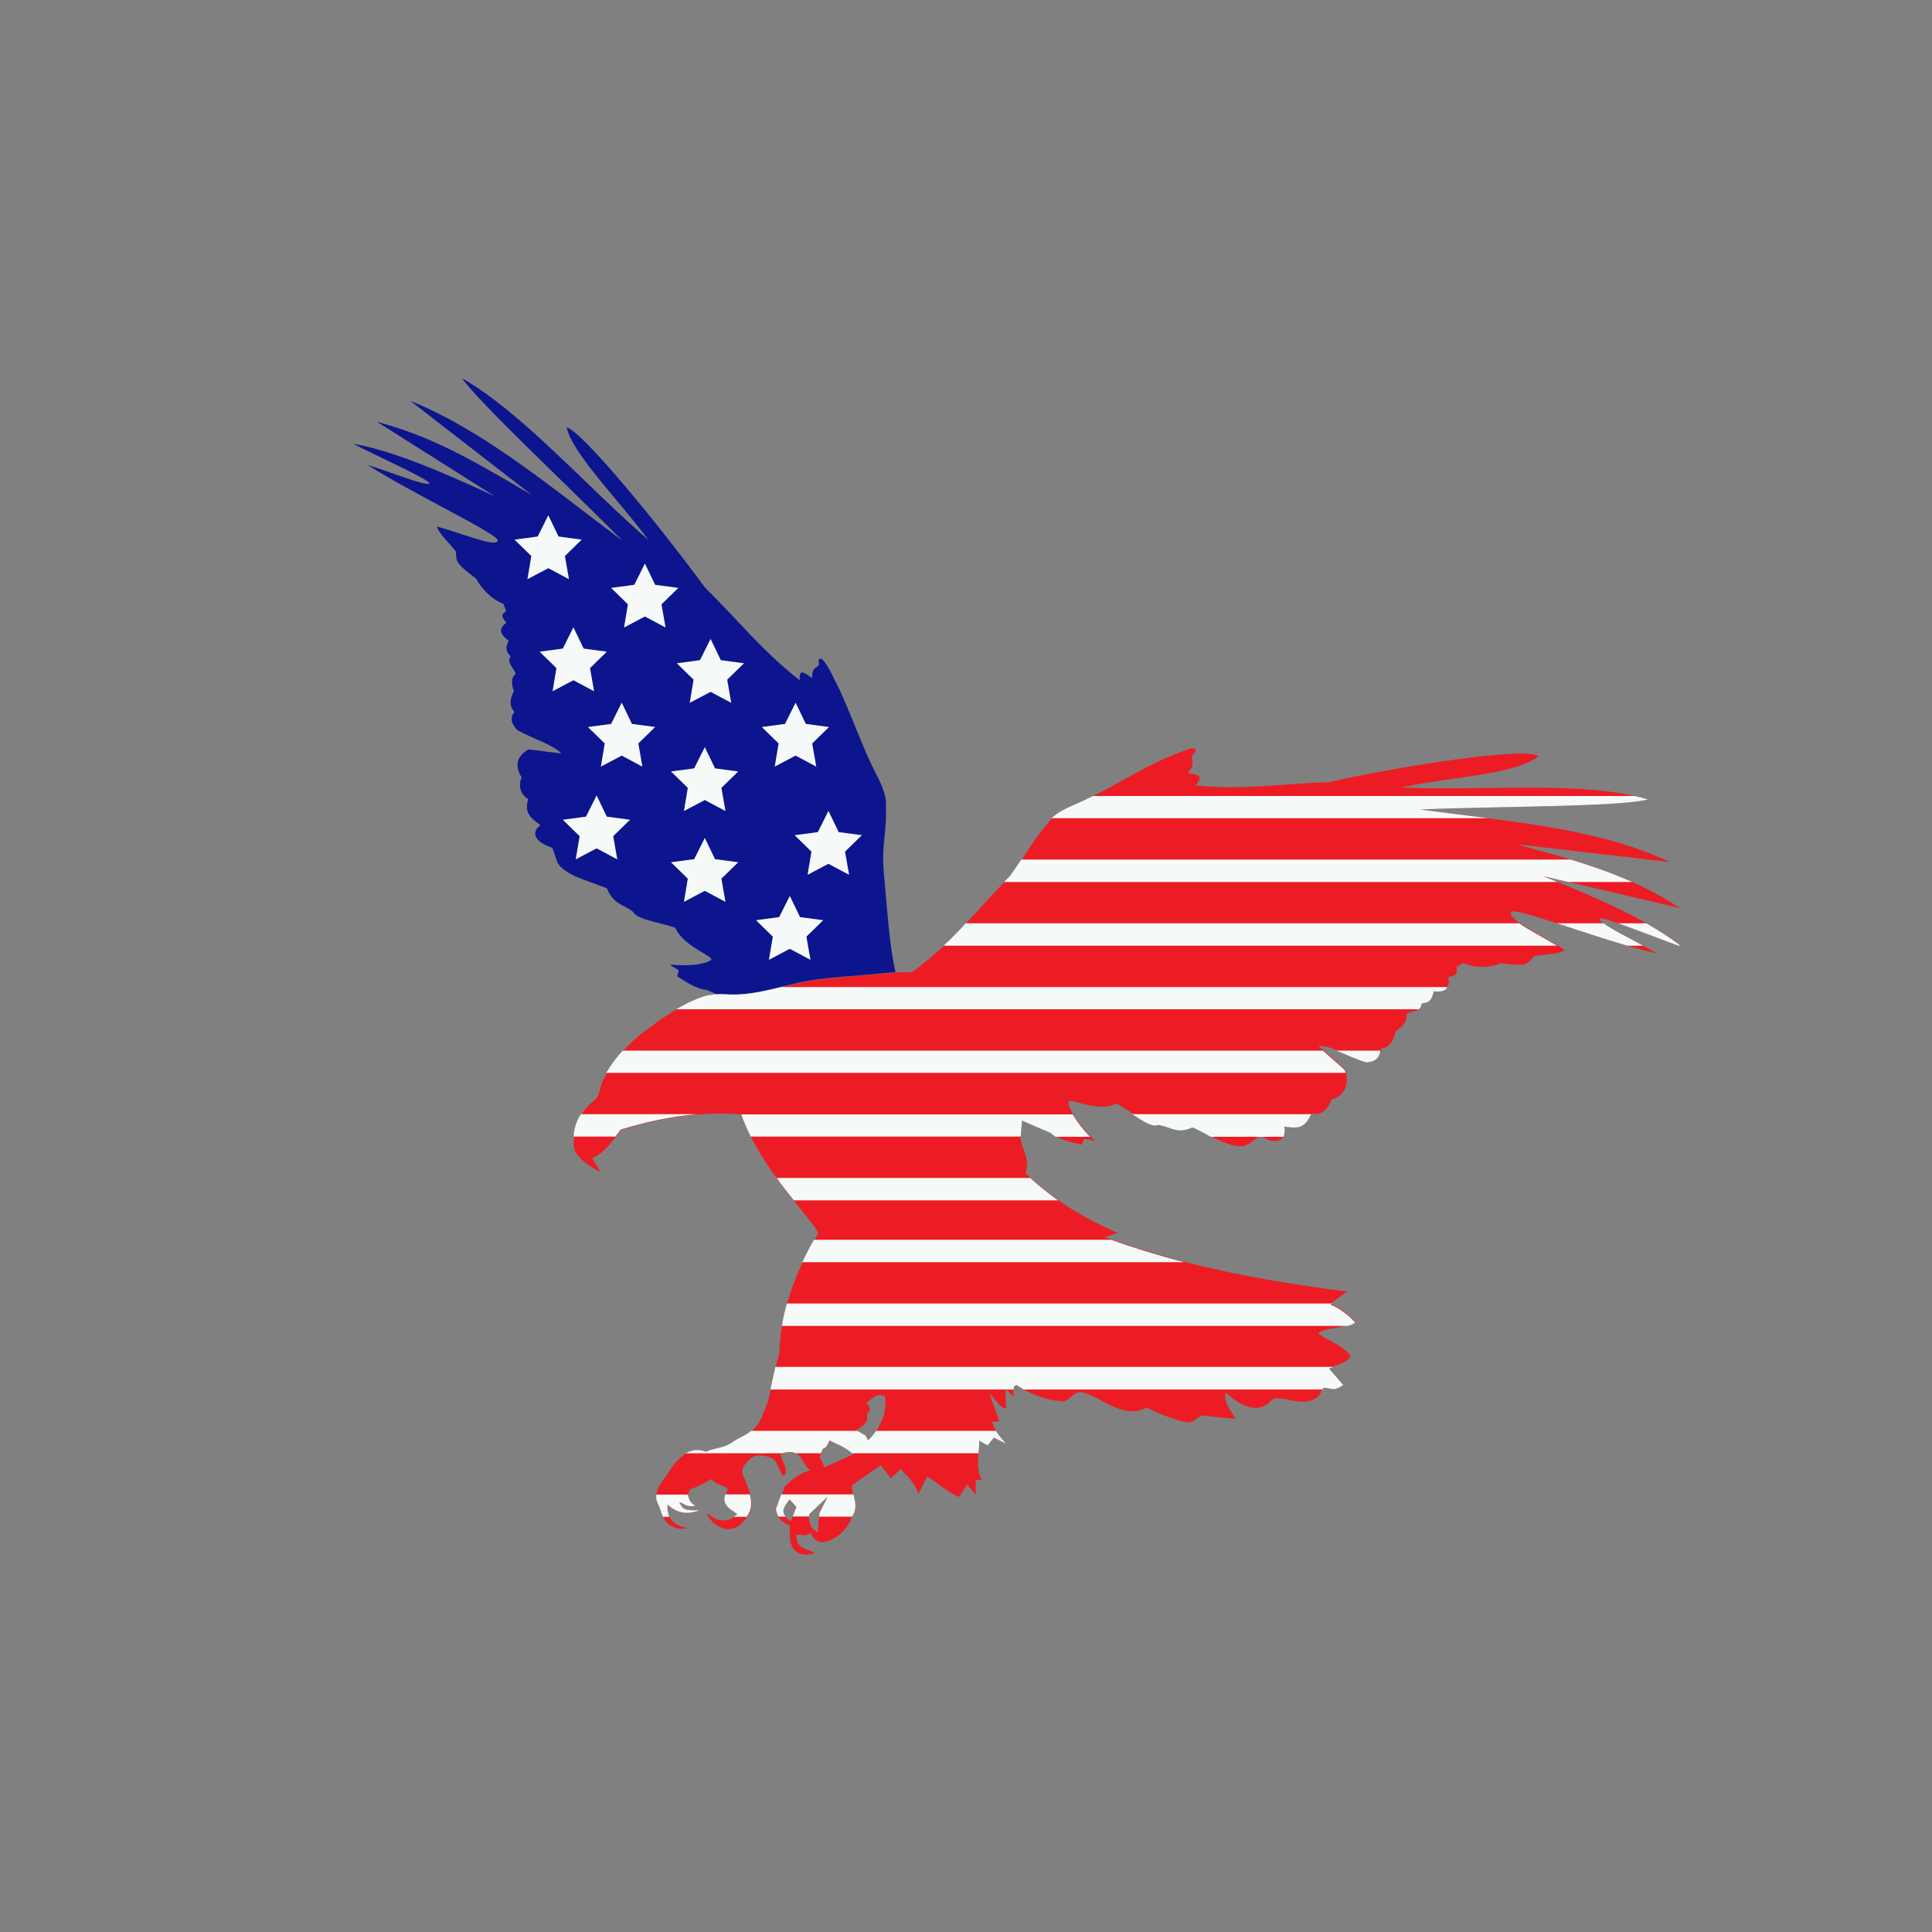
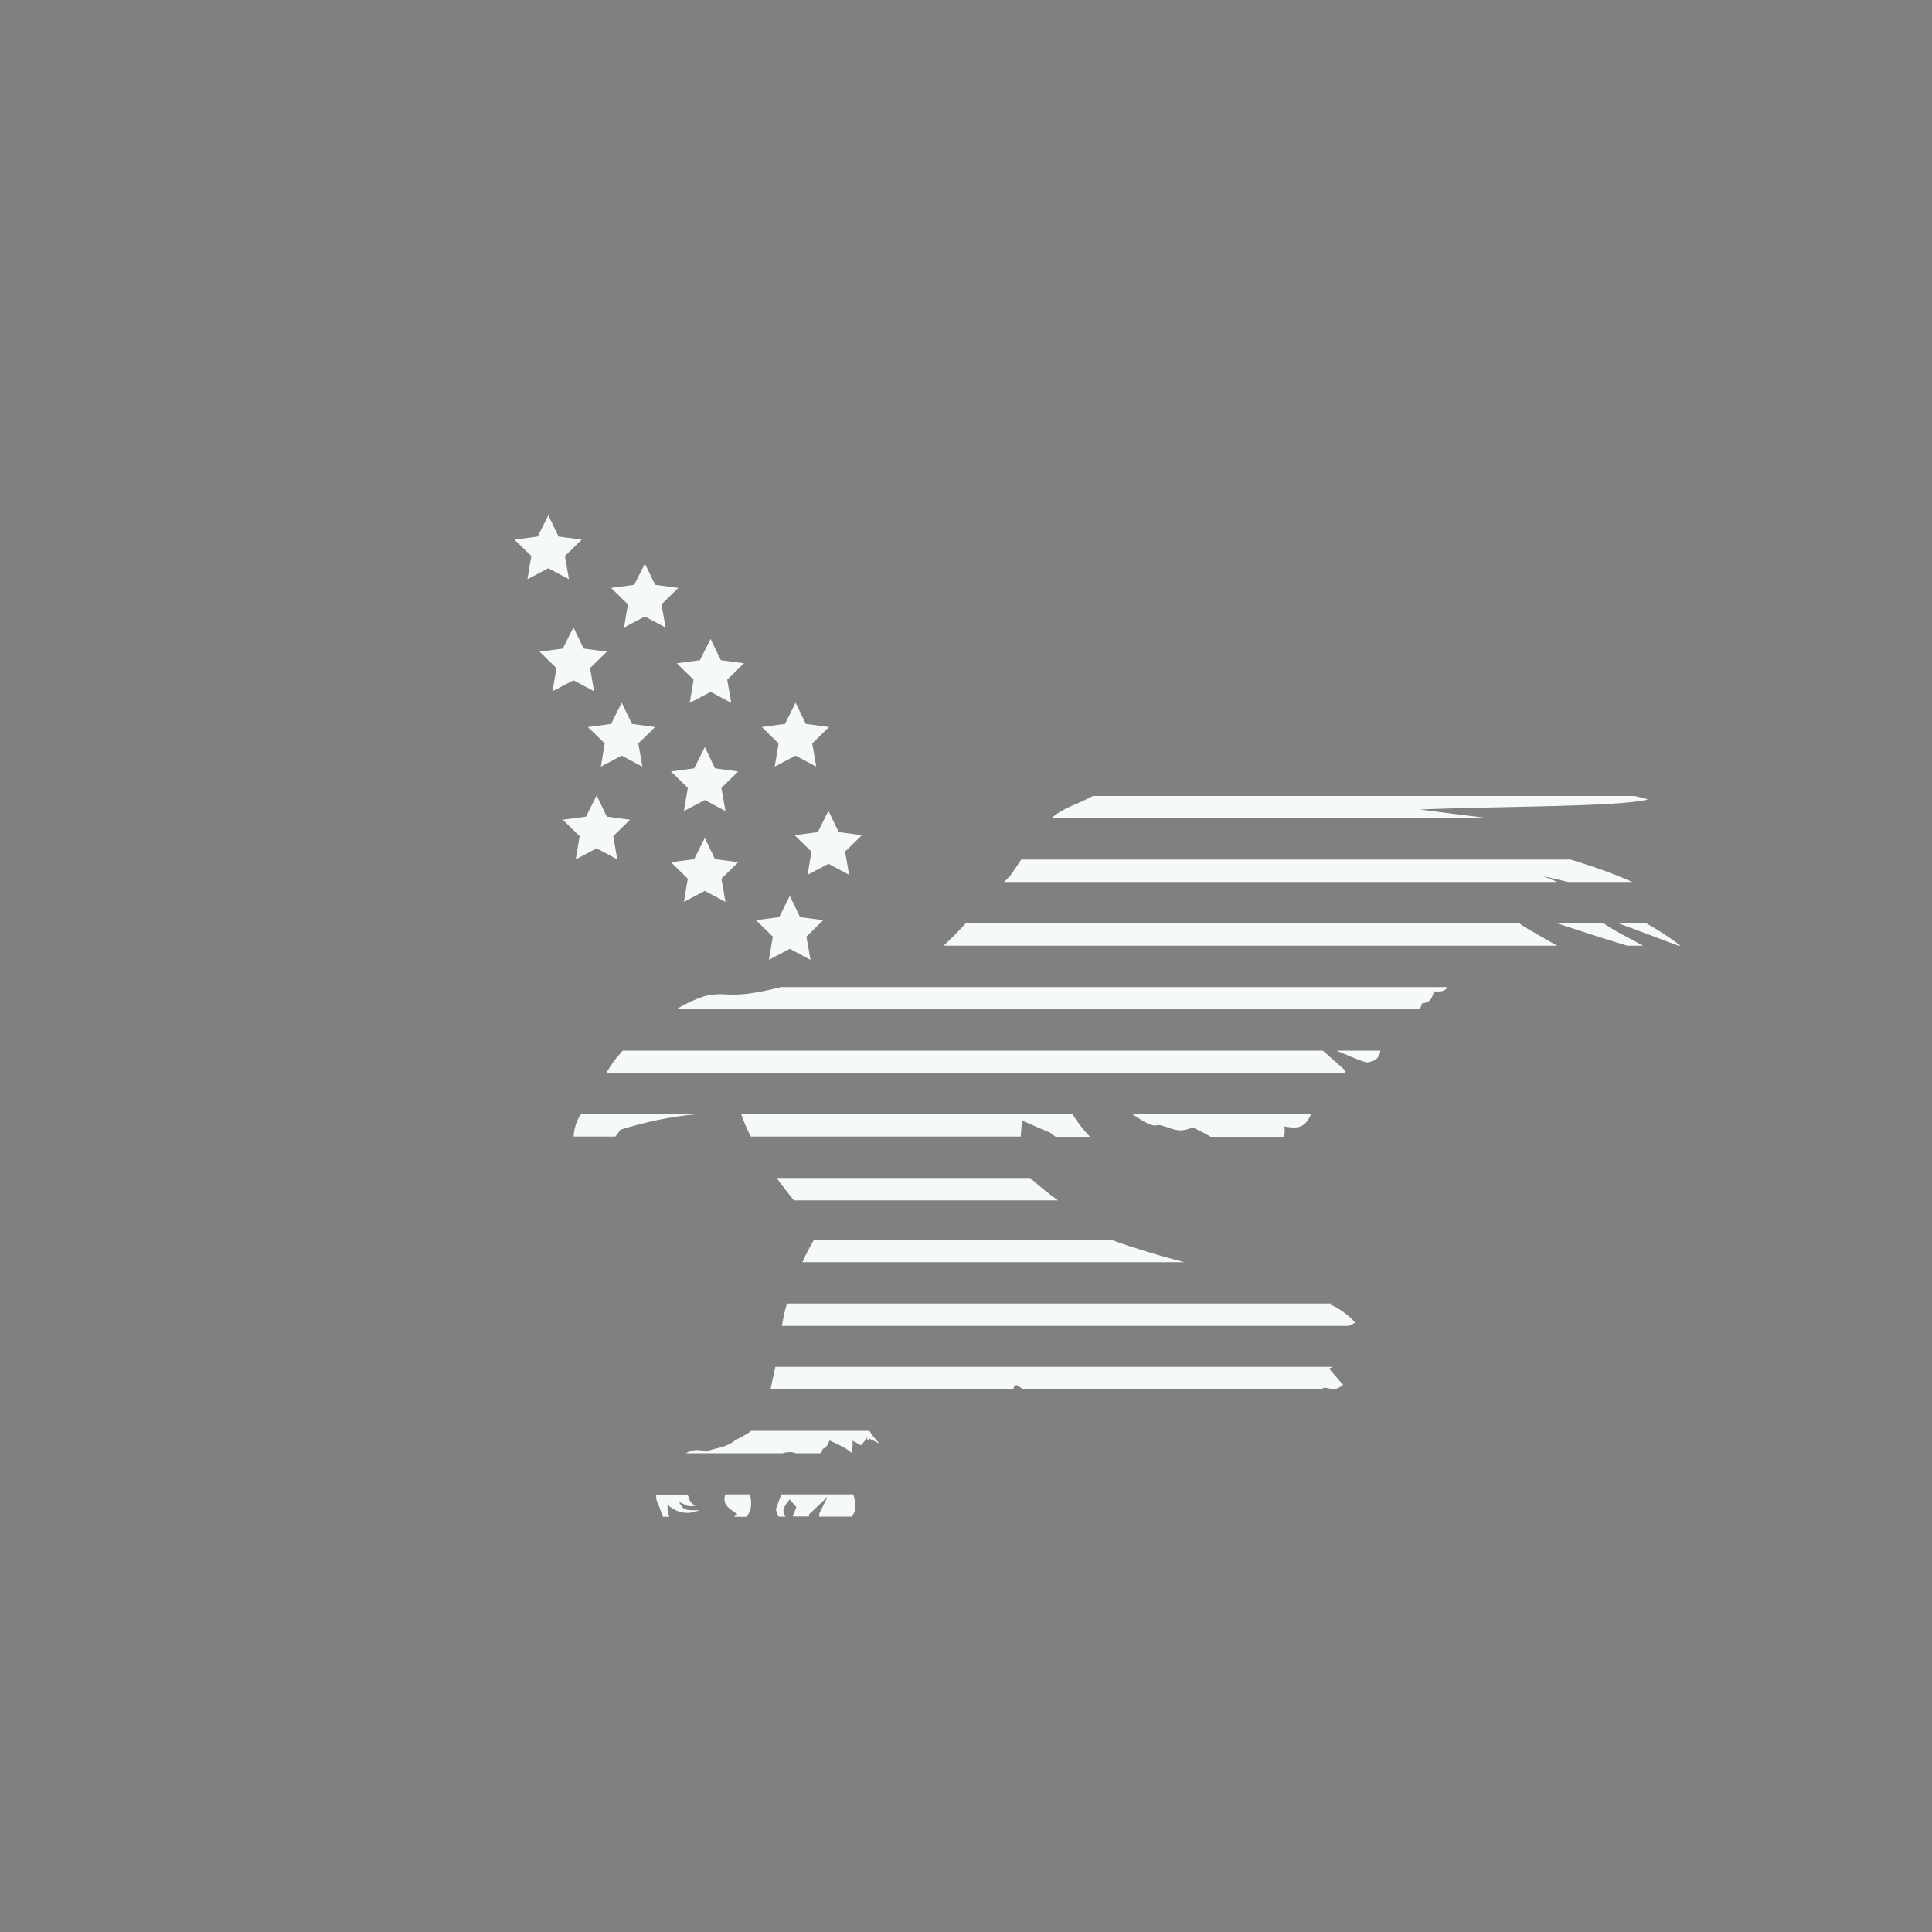
<svg xmlns="http://www.w3.org/2000/svg" version="1.1" id="Layer_1" x="0px" y="0px" width="1000px" height="1000px" viewBox="0 0 1000 1000" style="enable-background:new 0 0 1000 1000;" xml:space="preserve">
  <rect x="0" y="0" width="1000" height="1000" fill="#808080" stroke="none" />
  <style type="text/css">
	.st0{fill-rule:evenodd;clip-rule:evenodd;fill:#ED1C24;}
	.st1{fill-rule:evenodd;clip-rule:evenodd;fill:#0C158E;}
	.st2{fill:#F5FAF8;}
</style>
  <g>
-     <path class="st0" d="M857.6,493.5c-9.9-6-30-15.2-29.7-18c1.7-1.5,28.5,9.7,42.8,14.6c-18.8-15-48.2-27-71.9-36.6l70.8,16.5   c-24-15.4-43.8-22.1-84.6-33l79.4,9.2c-38.4-18.1-84.8-21-129.5-27.2c39.4-1.7,103.3-1.3,118.1-5.2c-34.1-10.1-85.4-4.2-127.5-6.2   c23.6-5.4,59.4-6.5,70.8-16.2c-7.2-5-71.8,5.2-108.8,13.5c-22.9,0.5-44.5,4.3-68.7,1.6c4-4.8,2.2-5.5-3.9-6.3   c4.1-5.2,1.6-6.7,2.1-8.8c0.3-1.1,1.3-1.4,1.8-2.3c0.5-0.9-0.5-1.9-1.4-1.9c-0.3,0-0.7,0.1-1,0.2c-10.7,3.4-20.7,8.4-30.5,13.8   c-7.1,3.9-14.1,7.9-21.4,11.5c-6.5,3.5-13.9,5.4-19.6,10.4c-9.1,9.9-14.6,20.2-21.9,30.4c-17,16.5-28.9,33.9-50.9,49.6   c-2.6,0.2-5,0-7.6,0.2c-3.1,0.3-6.1,0.5-9.2,0.8c-6.1,0.5-12.2,1-18.3,1.6c-0.7,0.1-1.3,0.1-2,0.2c-5,0.4-10.1,0.9-15.1,1.7   c-7.9,1.3-15.7,3.7-23.6,5.3c-5.7,1.2-11.6,2.1-17.5,2c-2.2,0-4.3-0.3-6.4-0.2c-2.6,0.1-5.4,0.3-7.9,1.1   c-11.5,3.9-21.9,11.1-31.5,18.5c-5.7,4.3-11,9.6-15.3,15.4c-2.3,3.1-4.2,6.4-5.8,10c-1.3,2.8-1.6,7.8-4.2,9.8   c-3,2.3-5.6,5.2-7.5,8.5c-1.9,3.3-3,7-3.2,10.8c-0.1,2.6-0.3,5.6,1.1,7.8c2.1,3.3,5.1,5.6,8.4,7.6c1.4,0.8,2.8,1.9,4.3,2.5   c-0.3-0.7-4.2-7.2-4.3-7.2c7.3-3.4,10.9-9.5,14.8-14.6c19.5-6,40.7-9.8,62.4-8.1c9.6,27.6,34.7,51.9,39.9,61.4   c-12.9,21-19.9,43.7-20.2,62.2c-4.6,15.8-4.2,22.6-8,30.1c-3.7,11.8-10.7,12.3-15.6,15.8c-4.9,3.5-9.6,3.1-14.1,5.2   c-4.6-1.7-9.2-1-13.3,2.9c-1.8,1.7-4.1,3.8-5.3,6c-1.4,2.5-3.3,4.7-4.9,7.1c-1.7,2.6-3,5.8-2.3,8.9c0.3,1.3,1,2.5,1.5,3.7   c0.7,1.5,1.1,3.2,1.7,4.7c2.1,5.1,7.5,7.4,12.7,6.1c-7.7-1.7-10.3-4.7-10.3-12c4.4,3.9,9.7,5.7,16.5,2.9c-8,0.2-8.3-0.4-10.5-4.2   c2.8,0.6,3.2,2.7,8.4,1.9c-4-2.5-2.8-4-4.2-6.1c1.1-0.6,1-2.3,2.1-2.9c3.2-0.6,7.3-3.3,10.5-4.9c1.9,2.6,5.5,3.1,8.3,4.7   c0.2,0.2-0.9,2.9-1,3.3c-0.5,1.7-0.7,3.5,0.3,5.2c0.7,1.1,1.7,2,2.8,2.8c1.1,0.8,2.2,1.5,3.2,2.3c0.1,0.1-2.9,2.1-3.2,2.2   c-2,0.9-4.4,1.1-6.7,0.6c-1.1-0.3-2.2-0.8-3.2-1.4c-0.8-0.6-1.7-1.8-2.8-1.8c0.2,0.2,0.5,1.2,0.6,1.5c0.3,0.5,0.6,1,1,1.5   c0.8,0.9,1.7,1.7,2.7,2.4c2,1.5,4.4,2.7,7,2.6c2.6-0.1,5-1.4,6.8-3.2c2.2-2.1,4.4-5.3,4.8-8.3c0.3-2.5-0.2-5.1-0.9-7.5   c-0.7-2.2-1.4-4.6-2.4-6.7c-0.5-1.1-1.1-2.2-1.3-3.4c-0.3-1.6,0.1-2.7,1-4c1.5-2.1,3.3-4.1,5.7-4.8c1.7-0.5,3.5-0.2,5.3,0.1   c1.4,0.3,2.8,0.7,3.9,1.5c2.1,1.6,2.7,4.5,3.9,6.8c0.3,0.6,0.6,1.2,1.1,1.7c0.7,0.7,0.9,0,1.2-0.7c0.5-1.3,0.3-2.8-0.1-4.1   c-0.2-0.6-2.8-6-2.2-6.2c12.1-3.9,10.3,5.5,15.4,8.3c-6.1,1.7-9.9,5-13.3,8.4l-4.5,12c1,4.9,3,6.4,7.1,8.1c0.1,4.8-0.8,11,3.9,14   c2.7,1.7,6.9,1.5,9.6-0.1c-0.8,0.4-2.5-0.6-3.2-0.8c-2.3-0.9-5.4-1.8-6.3-4.4c-0.4-1.2-0.5-2.5-0.7-3.8c2.6-0.4,4.9,1.5,7.8-1.3   c-0.4,0.4,0.8,2.5,1.1,2.8c0.5,0.8,1.3,1.3,2.1,1.7c2.1,1,3.9,0.7,5.9-0.1c4.4-1.7,8.1-4.9,10.5-9c0.3-0.5,0.6-1.1,0.8-1.7   c0.2-0.6,0.3-1.6,0.7-2.1c3.8-5.6-0.1-10.1-0.1-15.9l15-10.4l5.2,6.8l5.2-5c3.1,4.3,5.8,5.1,9.2,12.9l4.4-8.9   c5.5,3.5,13.8,10.4,16.7,10.5l3.9-6.3l4.5,5.2V766h3.1c-3.5-7.6-1-13-1.3-20.4l4.4,2.4l3.2-4l6.3,3.1c-4.9-5.5-5.6-7.1-7.3-11   l3.9-0.5l-5.2-14.3c2.9,2.5,6,8.2,8.6,7.6c-0.1-3.3-0.2-6.6-0.3-10l4.1,4c0.4-2-1-5.1,1.3-6.1c0.3-0.1,2.7,1.7,3.2,1.9   c1.1,0.6,2.2,1.3,3.4,1.8c2.3,1.1,4.6,2.1,7.1,2.9c2.4,0.8,5,1.4,7.5,1.6c1,0.1,2,0.5,3.1,0.4c1.2-0.1,2.3-0.8,3.2-1.5   c1.6-1.2,3-2.8,4.9-3.2c1.3-0.3,2.7,0.1,3.9,0.5c5.3,1.8,10,5.2,15.2,7.3c5.2,2.2,11.5,3,16.2,0c5.9,3.1,12.1,5.5,18.5,7.2   c1.6,0.4,3.3,0.8,4.9,0.2c1.4-0.5,2.4-1.7,3.6-2.5c1.9-1.3,3.6-0.5,5.6-0.3c2,0.2,4,0.4,6,0.6c2.5,0.2,5.1,0.5,7.6,0.7   c-4.4-6.1-6.4-10.4-5.2-13.6c5.6,5.3,15.4,11.8,22.5,5.1c0.7-0.6,1.3-1.4,2.1-1.8c0.8-0.4,1.8-0.4,2.7-0.3c2.6,0.2,5.1,0.8,7.7,1.2   c2.5,0.5,5.2,0.8,7.7,0.3c1.9-0.4,3.8-1.2,5.2-2.6c1.2-1.2,1.6-3,2.2-4.5c3.5-0.5,5.4,2.4,10.4-1.6l-7.3-8.4c3.8-2,7.9-1.8,11.5-6   c-3.2-5.5-11.2-7.9-16.7-11.8c0.4-2.9,15.7-3.1,18.8-6.3c-3.6-4-9-7.9-12.8-9.2l8.7-6.4c-46-5.9-86-13.7-125.4-28.2l6.8-2.1   c-18.1-7.8-32.9-17-47.8-30.9c2.6-7.3-1.8-12-2.6-18l0.8-9.7c4.9,2.2,9.8,4.2,14.8,6.4c4.6,4.2,10.4,5.2,16.1,6.5l1.3-3.1l5.8,1.2   c-7.7-6.8-15-17.8-13.9-20.6c2.5-1.2,15.6,5.9,24.8,1.2c7.2,3.6,17.3,12.8,21.5,10.8c5.9,0.4,9.7,5.1,17.7,1.3   c0.5-0.2,2.8,1.2,3.3,1.4c1.1,0.5,2.2,1.1,3.3,1.7c2.2,1.1,4.3,2.3,6.5,3.4c2.2,1.1,4.5,2,6.9,2.7c2.4,0.6,4.9,1.3,7.3,0.4   c1.6-0.6,3.1-1.5,4.4-2.5c1.2-0.8,2.2-2.1,3.7-2.1c1.2,0,2.3,0.7,3.3,1.3c1.8,1.1,4.3,1.4,6.4,0.6c2.9-1.2,3.1-4.6,2.7-7.3   c6.5,1,10.6,1.2,13.9-6.6c4.7,1.1,8.7-1.7,10.2-7c0.1-0.2,1.9-0.8,2.2-0.9c0.7-0.4,1.4-0.8,2-1.2c1.2-0.9,2.2-2.2,2.9-3.5   c0.7-1.5,1-3.2,1-4.9c0-2.1-0.1-4.5-1.7-6c-1-0.9-2-1.8-3-2.7c-2.5-2.2-5.1-4.5-7.6-6.7c-0.8-0.7-1.5-1.3-2.3-2   c6.2-0.5,15.9,5.6,25.1,8.3c4.8-0.5,7-2.5,7.3-7c4.1-0.4,6.4-3.7,7.6-9.1c2.1-1.3,6.1-4.2,5.5-8.7c2.7-1.9,7.8-1.1,8.1-5.7   c4.2-0.5,5.2-2.1,6.3-6.3c6.5,0.6,8.1-1.6,7.3-7.3c5.1-0.7,4.6-2.4,4.2-5.2l3.7-2c5.9,3,13.4,2.5,19.3,0.2   c14.3,2,13.3,0.2,17.2-3.7c5.3-1,12.2-0.7,15.9-3.1c-9.3-6.5-29.8-15.5-27.9-19.6C782.6,468.4,831.5,487.8,857.6,493.5z    M409.3,787.4c-6.8-4.2-3.3-7.7-0.7-11.1l3.5,4L409.3,787.4z M424,783.4l-0.7,9.6c-3.6-1.5-4.6-4.3-4.6-9.1l9.6-9.1L424,783.4z    M426.8,759.5l-2.5-5.3l1.8-4.3c2.5-0.7,2.4-2.9,3.6-4.3c3.8,2,8.6,3.6,12.1,7.1L426.8,759.5z M449.3,745.6L448,743l-4.8-2.8   c4.3-2.6,6.3-4,5.5-8.3l1.8-2.3l-2-3.8c2.3-0.8,3.5-3.4,6.2-3.7c0.9-0.1,1.9,0.1,3.2,0.6C459.6,730.1,456.1,739,449.3,745.6z" />
-     <path class="st1" d="M327.7,472c2,4.1,14.5,5.5,21.8,8.2c4,9.1,17.6,13.8,18.7,16.2c-0.3,0.9-1.6,1.3-2.3,1.6   c-1.7,0.6-3.5,0.9-5.2,1.2c-2.2,0.3-4.5,0.4-6.8,0.4c-1.2,0-2.4,0-3.6-0.1c-1.1,0-2.4-0.3-3.5-0.1c0.4,0.5,4.7,2.6,4.5,3.1   c0,0-0.8,2.8-0.8,2.8c4.9,3.1,9.6,6.5,15.4,7.1c1.7,0.7,3.4,1.5,5.1,2.2c0.4,0,0.9,0,1.3-0.1c2.2-0.1,4.3,0.2,6.4,0.2   c5.9,0.1,11.7-0.7,17.5-2c7.9-1.7,15.6-4,23.6-5.3c5-0.8,10-1.3,15.1-1.7c0.7-0.1,1.3-0.1,2-0.2c6.1-0.5,12.2-1,18.3-1.6   c2.8-0.2,5.6-0.5,8.4-0.7c-0.3,0-1.6-7.8-1.7-8.6c-0.5-2.8-0.9-5.6-1.2-8.4c-1.2-9.9-1.9-19.8-2.8-29.7c-0.5-5.2-1-10.4-0.7-15.6   c0.2-5.2,1-10.4,1.3-15.6c0.1-2,0.1-4,0.1-6.1c0-2,0.1-4.2-0.3-6.2c-1.3-7-5.6-13.2-8.4-19.8c-4.6-10-8.4-20.4-12.8-30.5   c-1.6-3.7-3.3-7.4-5.2-11c-1-2-2-4.2-3.2-6.2c-0.6-1-3.1-5.4-4.6-4.4c-0.8,0.5,0.1,2.3-0.3,3.1c-0.8,1.6-3.5,0.8-3.5,6.8   c-4.9-3.7-6.6-4.5-6.4,1.1c-19.2-15-32.7-32-49.1-48.1c-22.2-30.4-63.4-80.9-71.5-82.8c2.8,13.6,28.2,38.9,42.3,58.3   c-31.9-27.7-65.8-66.3-96.4-83.7c8.6,12.5,55.3,56.1,83,84.1c-36.1-27-71.5-57-109.8-72.4l63.1,48.9   c-35.9-21.4-54.1-30.9-80.4-38.1l60.9,38.5c-22.7-10.4-51-23.3-73.2-27.1c13.2,6.8,39.1,18.4,39.5,20.5c-1.4,1.8-21.3-6.3-31.9-9.5   c22.2,14.4,68.9,36.3,67.2,39.2c-1,3.8-21-4.9-31.5-7.3c1.4,4,6.5,8.5,9.8,12.8c0.6,5-1.1,5.4,10.4,14c3,5.4,8.2,10.9,14.2,13.1   l1.5,3.8c-1.9,1.4-3.3,2.1,0.1,6c-3.8,2.9-3.9,5.4,1.2,9.4c-1.6,3.3-1.8,4.9,1,8.1c-2.4,3,1.8,6,2.6,9c-3,2.3-1.7,6.8-0.9,9   c-2.2,4.1-2.5,7.7,0.3,10.7c-2.3,2.9-1.9,5.7,1.3,9.3c8.2,4.7,18.7,7.6,23,12.2l-17-2.1c-6.5,3.5-7.1,8.9-3.6,14.5   c-1.9,4.2-0.7,8.7,3.4,11.2c-2.1,7,1,9.6,6.3,13.5c-5.3,4-2.5,9,6.2,11.7c0.6,1.7,1.2,3.5,1.8,5.2c0.4,1.2,0.6,2.3,1.4,3.3   c0.8,1.2,1.9,2.2,3,3c3.2,2.3,7,4,10.7,5.3c1.9,0.7,3.9,1.4,5.8,2.1c1,0.4,1.9,0.7,2.9,1.1c0.5,0.2,2.5,0.7,2.7,1.2   C317.8,468.5,323.2,468.2,327.7,472z" />
-     <path class="st2" d="M346.5,785.1h-3.3c-0.1-0.1-0.1-0.3-0.2-0.4c-0.7-1.5-1.1-3.2-1.7-4.7c-0.5-1.2-1.2-2.4-1.5-3.7   c-0.2-0.9-0.2-1.8-0.1-2.7h16.1c1.2,1.9,0.2,3.4,4.1,5.8c-5.2,0.9-5.6-1.3-8.4-1.9c2.2,3.8,2.4,4.4,10.5,4.2   c-6.8,2.8-12.1,1-16.5-2.9C345.4,781.4,345.7,783.5,346.5,785.1z M449.3,745.6L448,743l-4.2-2.4h-55c-3.1,2.6-6.5,3.6-9.2,5.6   c-4.9,3.5-9.6,3.1-14.1,5.2c-3.6-1.3-7.2-1.2-10.5,0.8h50c3.2-0.9,5.3-0.7,6.9,0H425l0.9-2.3c2.5-0.7,2.4-2.9,3.6-4.3   c3.6,1.9,8.1,3.4,11.5,6.6h65.5c0.2-2.1,0.4-4.2,0.3-6.5l4.4,2.4l3.2-4l6.3,3.1c-2.7-3-4.2-4.9-5.2-6.6h-62   C452.3,742.3,450.9,744,449.3,745.6z M375.4,773.5c-0.5,1.7-0.7,3.5,0.3,5.2c0.7,1.1,1.7,2,2.8,2.8c1.1,0.8,2.2,1.5,3.2,2.3   c0,0-1,0.7-1.9,1.3h6.7c1.1-1.6,2-3.5,2.2-5.3c0.2-2.1,0-4.2-0.6-6.3L375.4,773.5C375.4,773.5,375.4,773.5,375.4,773.5z    M441.7,773.5h-37.3l-2.8,7.6c0.3,1.7,0.8,2.9,1.4,3.9h3.6c-2.7-3.2,0-6,2.1-8.9l3.5,4l-1.9,4.8h8.5c0-0.4,0-0.7,0-1.1l9.6-9.1   l-4.3,8.6l-0.1,1.7h17c0.1-0.2,0.1-0.4,0.3-0.5C443.7,780.6,442.6,777.2,441.7,773.5z M564.3,412.7c-6.5,3.5-13.9,5.4-19.6,10.4   c-0.1,0.1-0.2,0.3-0.4,0.4h226.2c-11.9-1.5-23.8-2.9-35.6-4.5c39.4-1.7,103.3-1.3,118.1-5.2c-2.3-0.7-4.6-1.3-7-1.8H565.7   C565.3,412.2,564.8,412.5,564.3,412.7z M401.3,707.6c-1.1,4.7-1.8,8.4-2.5,11.6h121.6c0-0.1,0-0.2,0-0.2l0.3,0.2h3.9   c0-1,0.3-1.9,1.4-2.3c0.3-0.1,2.7,1.7,3.2,1.9c0.2,0.1,0.5,0.3,0.7,0.4h154.6c0.1-0.3,0.2-0.5,0.3-0.8c3.5-0.5,5.4,2.4,10.4-1.6   l-7.3-8.4c0.7-0.3,1.3-0.6,2-0.9H401.3z M407.3,674.7c-1.1,3.9-2,7.8-2.6,11.6h293c1.7-0.5,3-1.1,3.7-1.8c-3.6-4-9-7.9-12.8-9.2   l0.8-0.6H407.3z M404.7,510.8c-2.9,0.7-5.7,1.4-8.6,2c-5.7,1.2-11.6,2.1-17.5,2c-2.2,0-4.3-0.3-6.4-0.2c-2.6,0.1-5.4,0.3-7.9,1.1   c-5,1.7-9.8,4-14.3,6.7h384.3c0.9-0.6,1.5-1.5,1.6-3c4.2-0.5,5.2-2.1,6.3-6.3c4,0.4,6.1-0.3,7-2.2H404.7z M388.6,588.3h139.7   l0.7-8.3c4.9,2.2,9.8,4.2,14.8,6.4c0.8,0.8,1.7,1.4,2.6,2h17.8c-3.6-3.7-6.9-8-9-11.6H383.7C385,580.7,386.7,584.5,388.6,588.3z    M842.3,489.5h8.2c-7.6-4.1-16.5-8.6-20.5-11.6h-24.1C816.9,481.5,830.4,486,842.3,489.5z M805.9,489.5c-6.2-3.8-14.5-8-19.6-11.6   H499.9c-3.6,3.9-7.4,7.8-11.5,11.6H805.9z M837.6,477.9c8.9,3.1,22,8.3,31.2,11.6h1c-5.2-4.1-11.2-7.9-17.7-11.6H837.6z    M528.6,444.9c-1.9,2.9-3.8,5.7-5.9,8.6c-1,1-2,2-3,3h286.4c-2.5-1-5-2-7.4-3l13,3h33.1c-9.4-4.2-19.5-7.8-31.8-11.6H528.6z    M691.7,543.8c4.9,1.9,10.3,4.6,15.6,6.1c4.5-0.4,6.7-2.3,7.2-6.1H691.7z M664.8,583.1c6.5,1,10.5,1.2,13.8-6.4h-92.5   c5.3,3.5,10.4,6.9,13.2,5.6c5.9,0.4,9.7,5.1,17.7,1.3c0.5-0.2,2.8,1.2,3.3,1.4c1.1,0.5,2.2,1.1,3.3,1.7c1,0.6,2.1,1.1,3.1,1.7h37.6   C665.1,586.8,665.1,584.8,664.8,583.1z M402,609.7c3,4.2,6,8,8.9,11.6h136.7c-4.9-3.5-9.6-7.3-14.4-11.6H402z M318.5,588.3   c0.9-1.2,1.8-2.4,2.7-3.6c12.6-3.9,25.9-6.8,39.5-8h-60c-0.2,0.4-0.5,0.7-0.7,1.1c-1.9,3.2-2.9,6.8-3.1,10.5H318.5z M421.3,641.7   c-2.2,3.8-4.2,7.7-6,11.6h197.6c-12.8-3.3-25.3-7.1-37.8-11.6H421.3z M692.2,550.4c-2.5-2.2-5-4.4-7.5-6.6H322.3   c-1.7,1.9-3.3,3.8-4.8,5.8c-1.3,1.8-2.5,3.8-3.7,5.7h382.7c-0.2-0.9-0.6-1.7-1.4-2.3C694.2,552.1,693.2,551.3,692.2,550.4z" />
+     <path class="st2" d="M346.5,785.1h-3.3c-0.1-0.1-0.1-0.3-0.2-0.4c-0.7-1.5-1.1-3.2-1.7-4.7c-0.5-1.2-1.2-2.4-1.5-3.7   c-0.2-0.9-0.2-1.8-0.1-2.7h16.1c1.2,1.9,0.2,3.4,4.1,5.8c-5.2,0.9-5.6-1.3-8.4-1.9c2.2,3.8,2.4,4.4,10.5,4.2   c-6.8,2.8-12.1,1-16.5-2.9C345.4,781.4,345.7,783.5,346.5,785.1z M449.3,745.6L448,743l-4.2-2.4h-55c-3.1,2.6-6.5,3.6-9.2,5.6   c-4.9,3.5-9.6,3.1-14.1,5.2c-3.6-1.3-7.2-1.2-10.5,0.8h50c3.2-0.9,5.3-0.7,6.9,0H425l0.9-2.3c2.5-0.7,2.4-2.9,3.6-4.3   c3.6,1.9,8.1,3.4,11.5,6.6c0.2-2.1,0.4-4.2,0.3-6.5l4.4,2.4l3.2-4l6.3,3.1c-2.7-3-4.2-4.9-5.2-6.6h-62   C452.3,742.3,450.9,744,449.3,745.6z M375.4,773.5c-0.5,1.7-0.7,3.5,0.3,5.2c0.7,1.1,1.7,2,2.8,2.8c1.1,0.8,2.2,1.5,3.2,2.3   c0,0-1,0.7-1.9,1.3h6.7c1.1-1.6,2-3.5,2.2-5.3c0.2-2.1,0-4.2-0.6-6.3L375.4,773.5C375.4,773.5,375.4,773.5,375.4,773.5z    M441.7,773.5h-37.3l-2.8,7.6c0.3,1.7,0.8,2.9,1.4,3.9h3.6c-2.7-3.2,0-6,2.1-8.9l3.5,4l-1.9,4.8h8.5c0-0.4,0-0.7,0-1.1l9.6-9.1   l-4.3,8.6l-0.1,1.7h17c0.1-0.2,0.1-0.4,0.3-0.5C443.7,780.6,442.6,777.2,441.7,773.5z M564.3,412.7c-6.5,3.5-13.9,5.4-19.6,10.4   c-0.1,0.1-0.2,0.3-0.4,0.4h226.2c-11.9-1.5-23.8-2.9-35.6-4.5c39.4-1.7,103.3-1.3,118.1-5.2c-2.3-0.7-4.6-1.3-7-1.8H565.7   C565.3,412.2,564.8,412.5,564.3,412.7z M401.3,707.6c-1.1,4.7-1.8,8.4-2.5,11.6h121.6c0-0.1,0-0.2,0-0.2l0.3,0.2h3.9   c0-1,0.3-1.9,1.4-2.3c0.3-0.1,2.7,1.7,3.2,1.9c0.2,0.1,0.5,0.3,0.7,0.4h154.6c0.1-0.3,0.2-0.5,0.3-0.8c3.5-0.5,5.4,2.4,10.4-1.6   l-7.3-8.4c0.7-0.3,1.3-0.6,2-0.9H401.3z M407.3,674.7c-1.1,3.9-2,7.8-2.6,11.6h293c1.7-0.5,3-1.1,3.7-1.8c-3.6-4-9-7.9-12.8-9.2   l0.8-0.6H407.3z M404.7,510.8c-2.9,0.7-5.7,1.4-8.6,2c-5.7,1.2-11.6,2.1-17.5,2c-2.2,0-4.3-0.3-6.4-0.2c-2.6,0.1-5.4,0.3-7.9,1.1   c-5,1.7-9.8,4-14.3,6.7h384.3c0.9-0.6,1.5-1.5,1.6-3c4.2-0.5,5.2-2.1,6.3-6.3c4,0.4,6.1-0.3,7-2.2H404.7z M388.6,588.3h139.7   l0.7-8.3c4.9,2.2,9.8,4.2,14.8,6.4c0.8,0.8,1.7,1.4,2.6,2h17.8c-3.6-3.7-6.9-8-9-11.6H383.7C385,580.7,386.7,584.5,388.6,588.3z    M842.3,489.5h8.2c-7.6-4.1-16.5-8.6-20.5-11.6h-24.1C816.9,481.5,830.4,486,842.3,489.5z M805.9,489.5c-6.2-3.8-14.5-8-19.6-11.6   H499.9c-3.6,3.9-7.4,7.8-11.5,11.6H805.9z M837.6,477.9c8.9,3.1,22,8.3,31.2,11.6h1c-5.2-4.1-11.2-7.9-17.7-11.6H837.6z    M528.6,444.9c-1.9,2.9-3.8,5.7-5.9,8.6c-1,1-2,2-3,3h286.4c-2.5-1-5-2-7.4-3l13,3h33.1c-9.4-4.2-19.5-7.8-31.8-11.6H528.6z    M691.7,543.8c4.9,1.9,10.3,4.6,15.6,6.1c4.5-0.4,6.7-2.3,7.2-6.1H691.7z M664.8,583.1c6.5,1,10.5,1.2,13.8-6.4h-92.5   c5.3,3.5,10.4,6.9,13.2,5.6c5.9,0.4,9.7,5.1,17.7,1.3c0.5-0.2,2.8,1.2,3.3,1.4c1.1,0.5,2.2,1.1,3.3,1.7c1,0.6,2.1,1.1,3.1,1.7h37.6   C665.1,586.8,665.1,584.8,664.8,583.1z M402,609.7c3,4.2,6,8,8.9,11.6h136.7c-4.9-3.5-9.6-7.3-14.4-11.6H402z M318.5,588.3   c0.9-1.2,1.8-2.4,2.7-3.6c12.6-3.9,25.9-6.8,39.5-8h-60c-0.2,0.4-0.5,0.7-0.7,1.1c-1.9,3.2-2.9,6.8-3.1,10.5H318.5z M421.3,641.7   c-2.2,3.8-4.2,7.7-6,11.6h197.6c-12.8-3.3-25.3-7.1-37.8-11.6H421.3z M692.2,550.4c-2.5-2.2-5-4.4-7.5-6.6H322.3   c-1.7,1.9-3.3,3.8-4.8,5.8c-1.3,1.8-2.5,3.8-3.7,5.7h382.7c-0.2-0.9-0.6-1.7-1.4-2.3C694.2,552.1,693.2,551.3,692.2,550.4z" />
    <path class="st2" d="M283.8,266.7l5.3,11l12,1.6l-8.7,8.5l2.1,12l-10.7-5.7l-10.8,5.7l2-12l-8.7-8.5l12-1.6L283.8,266.7z    M333.8,291.7l5.3,11l12,1.6l-8.7,8.5l2.1,12l-10.7-5.7l-10.8,5.7l2-12l-8.7-8.5l12-1.6L333.8,291.7z M296.8,324.7l5.3,11l12,1.6   l-8.7,8.5l2.1,12l-10.7-5.7l-10.8,5.7l2-12l-8.7-8.5l12-1.6L296.8,324.7z M367.8,330.7l5.3,11l12,1.6l-8.7,8.5l2.1,12l-10.7-5.7   l-10.8,5.7l2-12l-8.7-8.5l12-1.6L367.8,330.7z M321.8,363.7l5.3,11l12,1.6l-8.7,8.5l2.1,12l-10.7-5.7l-10.8,5.7l2-12l-8.7-8.5   l12-1.6L321.8,363.7z M308.8,411.7l5.3,11l12,1.6l-8.7,8.5l2.1,12l-10.7-5.7l-10.8,5.7l2-12l-8.7-8.5l12-1.6L308.8,411.7z    M364.8,386.7l5.3,11l12,1.6l-8.7,8.5l2.1,12l-10.7-5.7l-10.8,5.7l2-12l-8.7-8.5l12-1.6L364.8,386.7z M428.8,419.7l5.3,11l12,1.6   l-8.7,8.5l2.1,12l-10.7-5.7l-10.8,5.7l2-12l-8.7-8.5l12-1.6L428.8,419.7z M364.8,433.7l5.3,11l12,1.6l-8.7,8.5l2.1,12l-10.7-5.7   l-10.8,5.7l2-12l-8.7-8.5l12-1.6L364.8,433.7z M408.8,463.7l5.3,11l12,1.6l-8.7,8.5l2.1,12l-10.7-5.7l-10.8,5.7l2-12l-8.7-8.5   l12-1.6L408.8,463.7z M411.8,363.7l5.3,11l12,1.6l-8.7,8.5l2.1,12l-10.7-5.7l-10.8,5.7l2-12l-8.7-8.5l12-1.6L411.8,363.7z" />
  </g>
</svg>